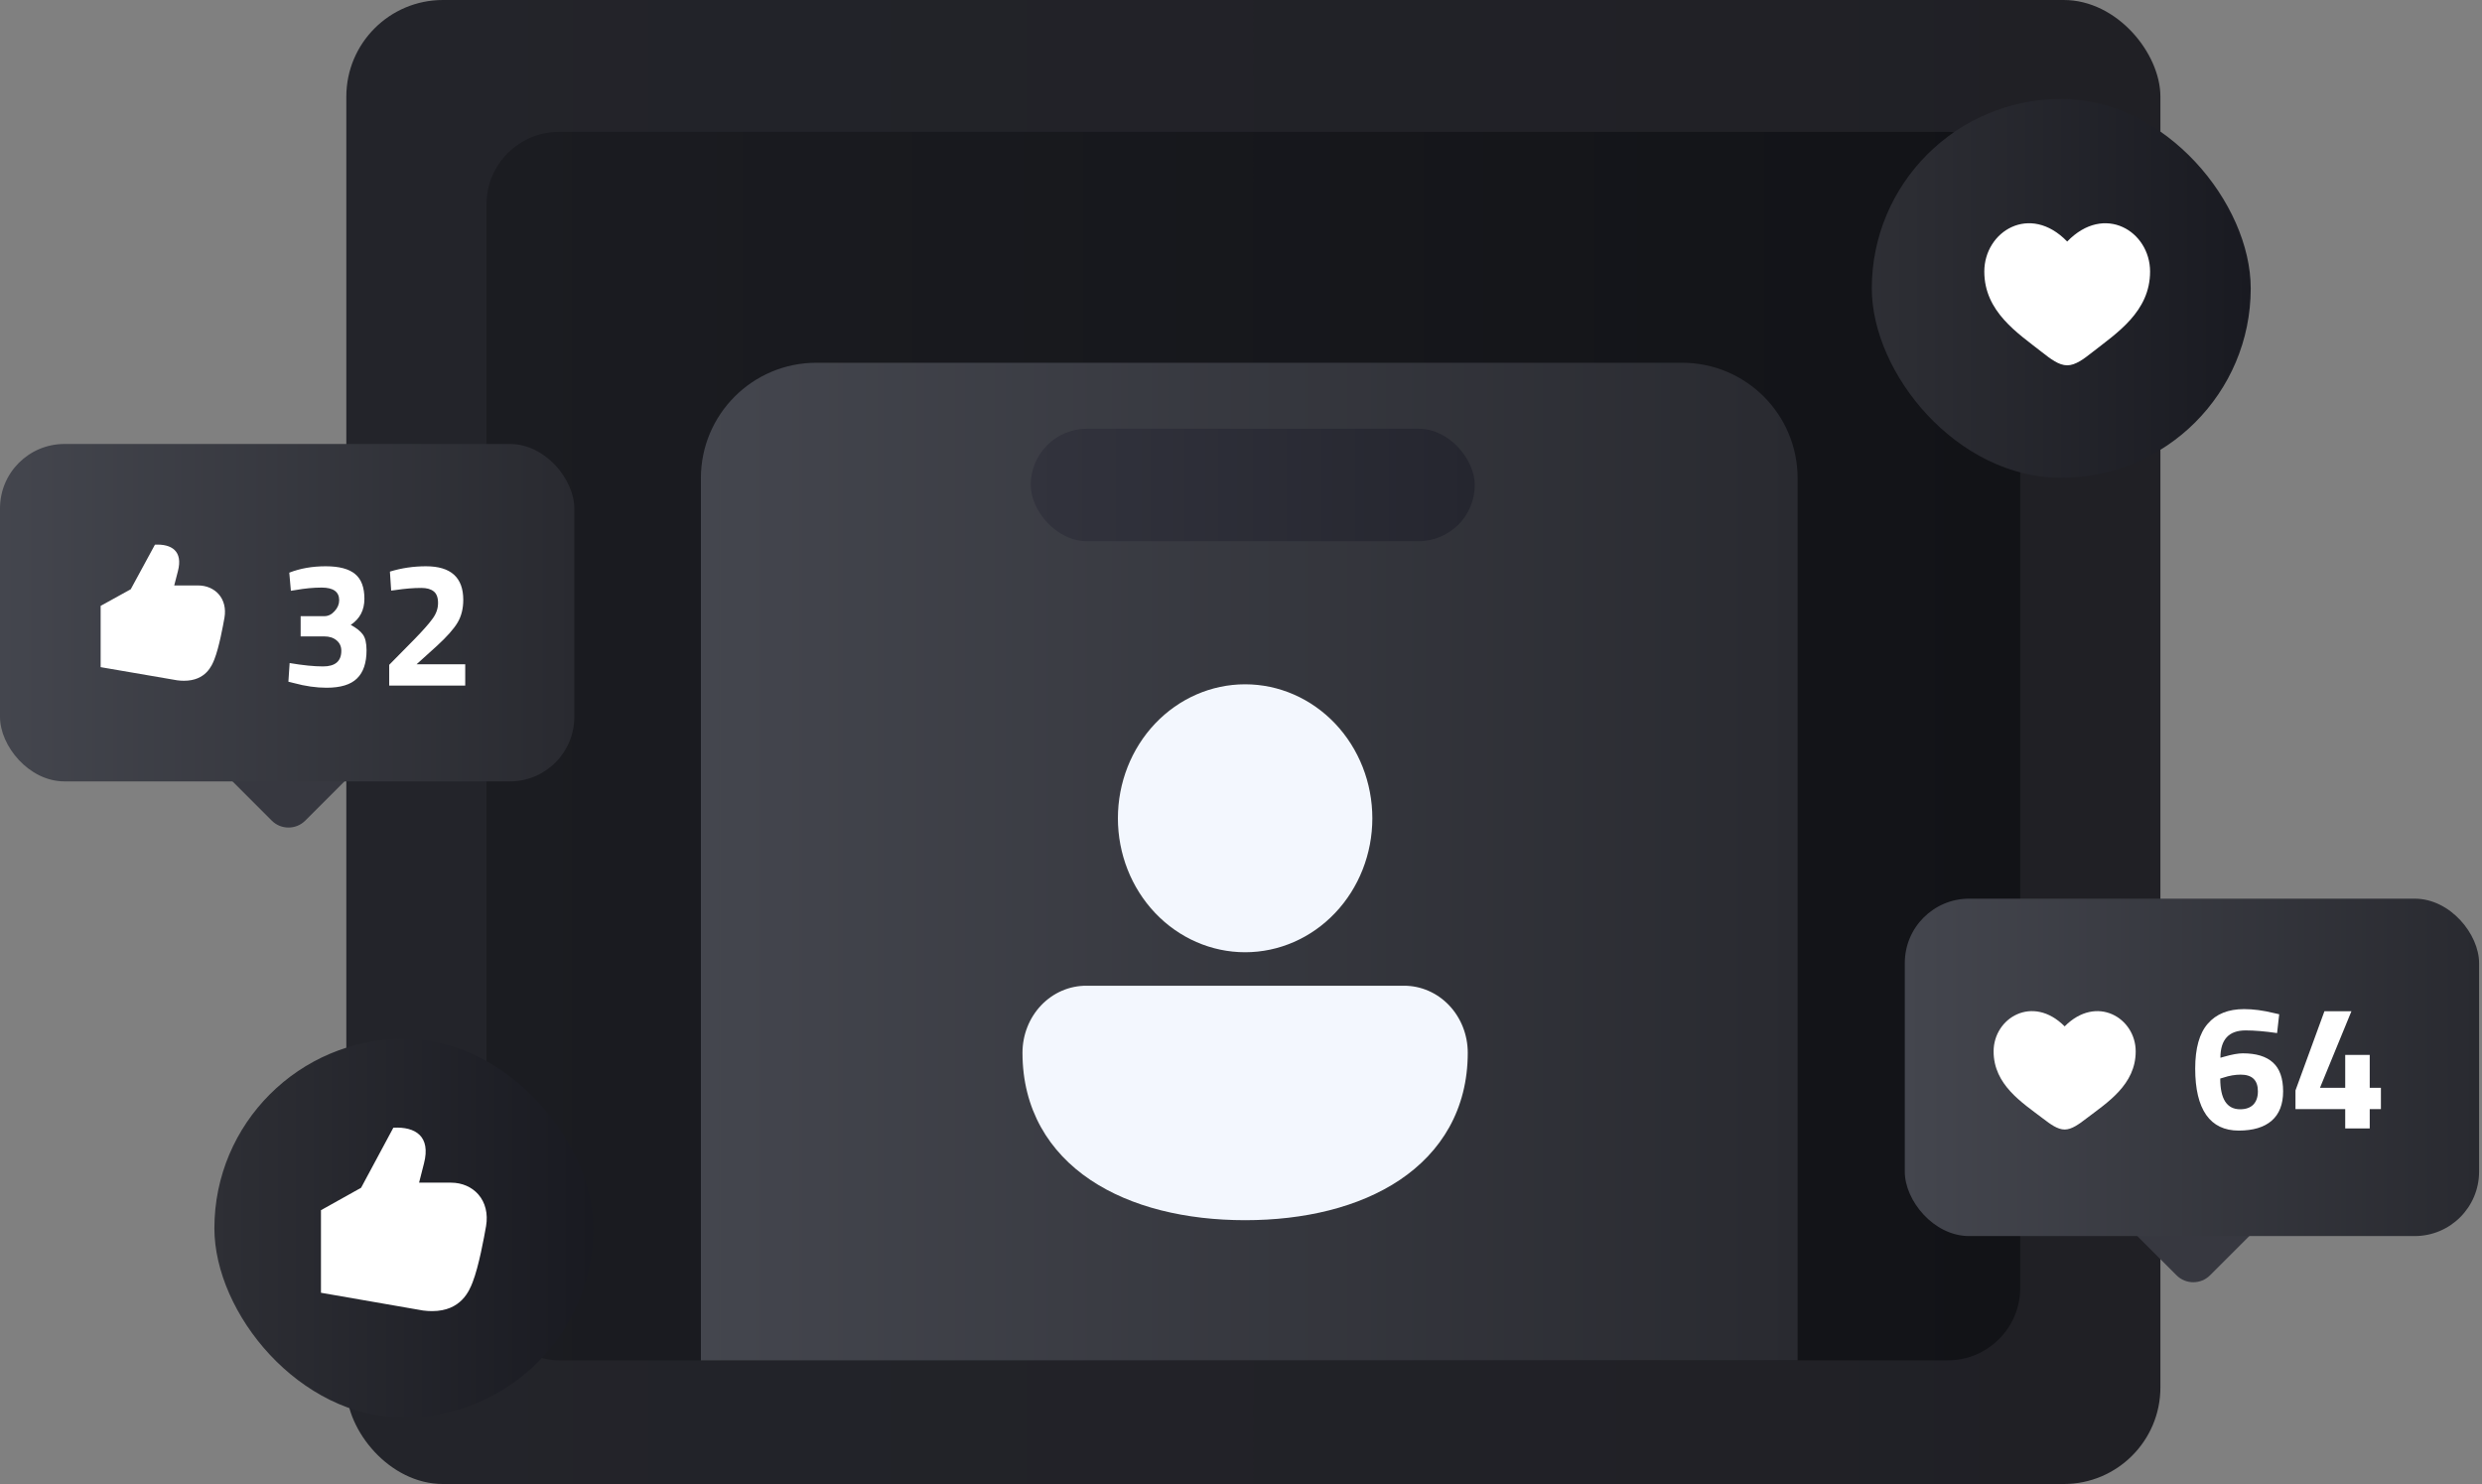
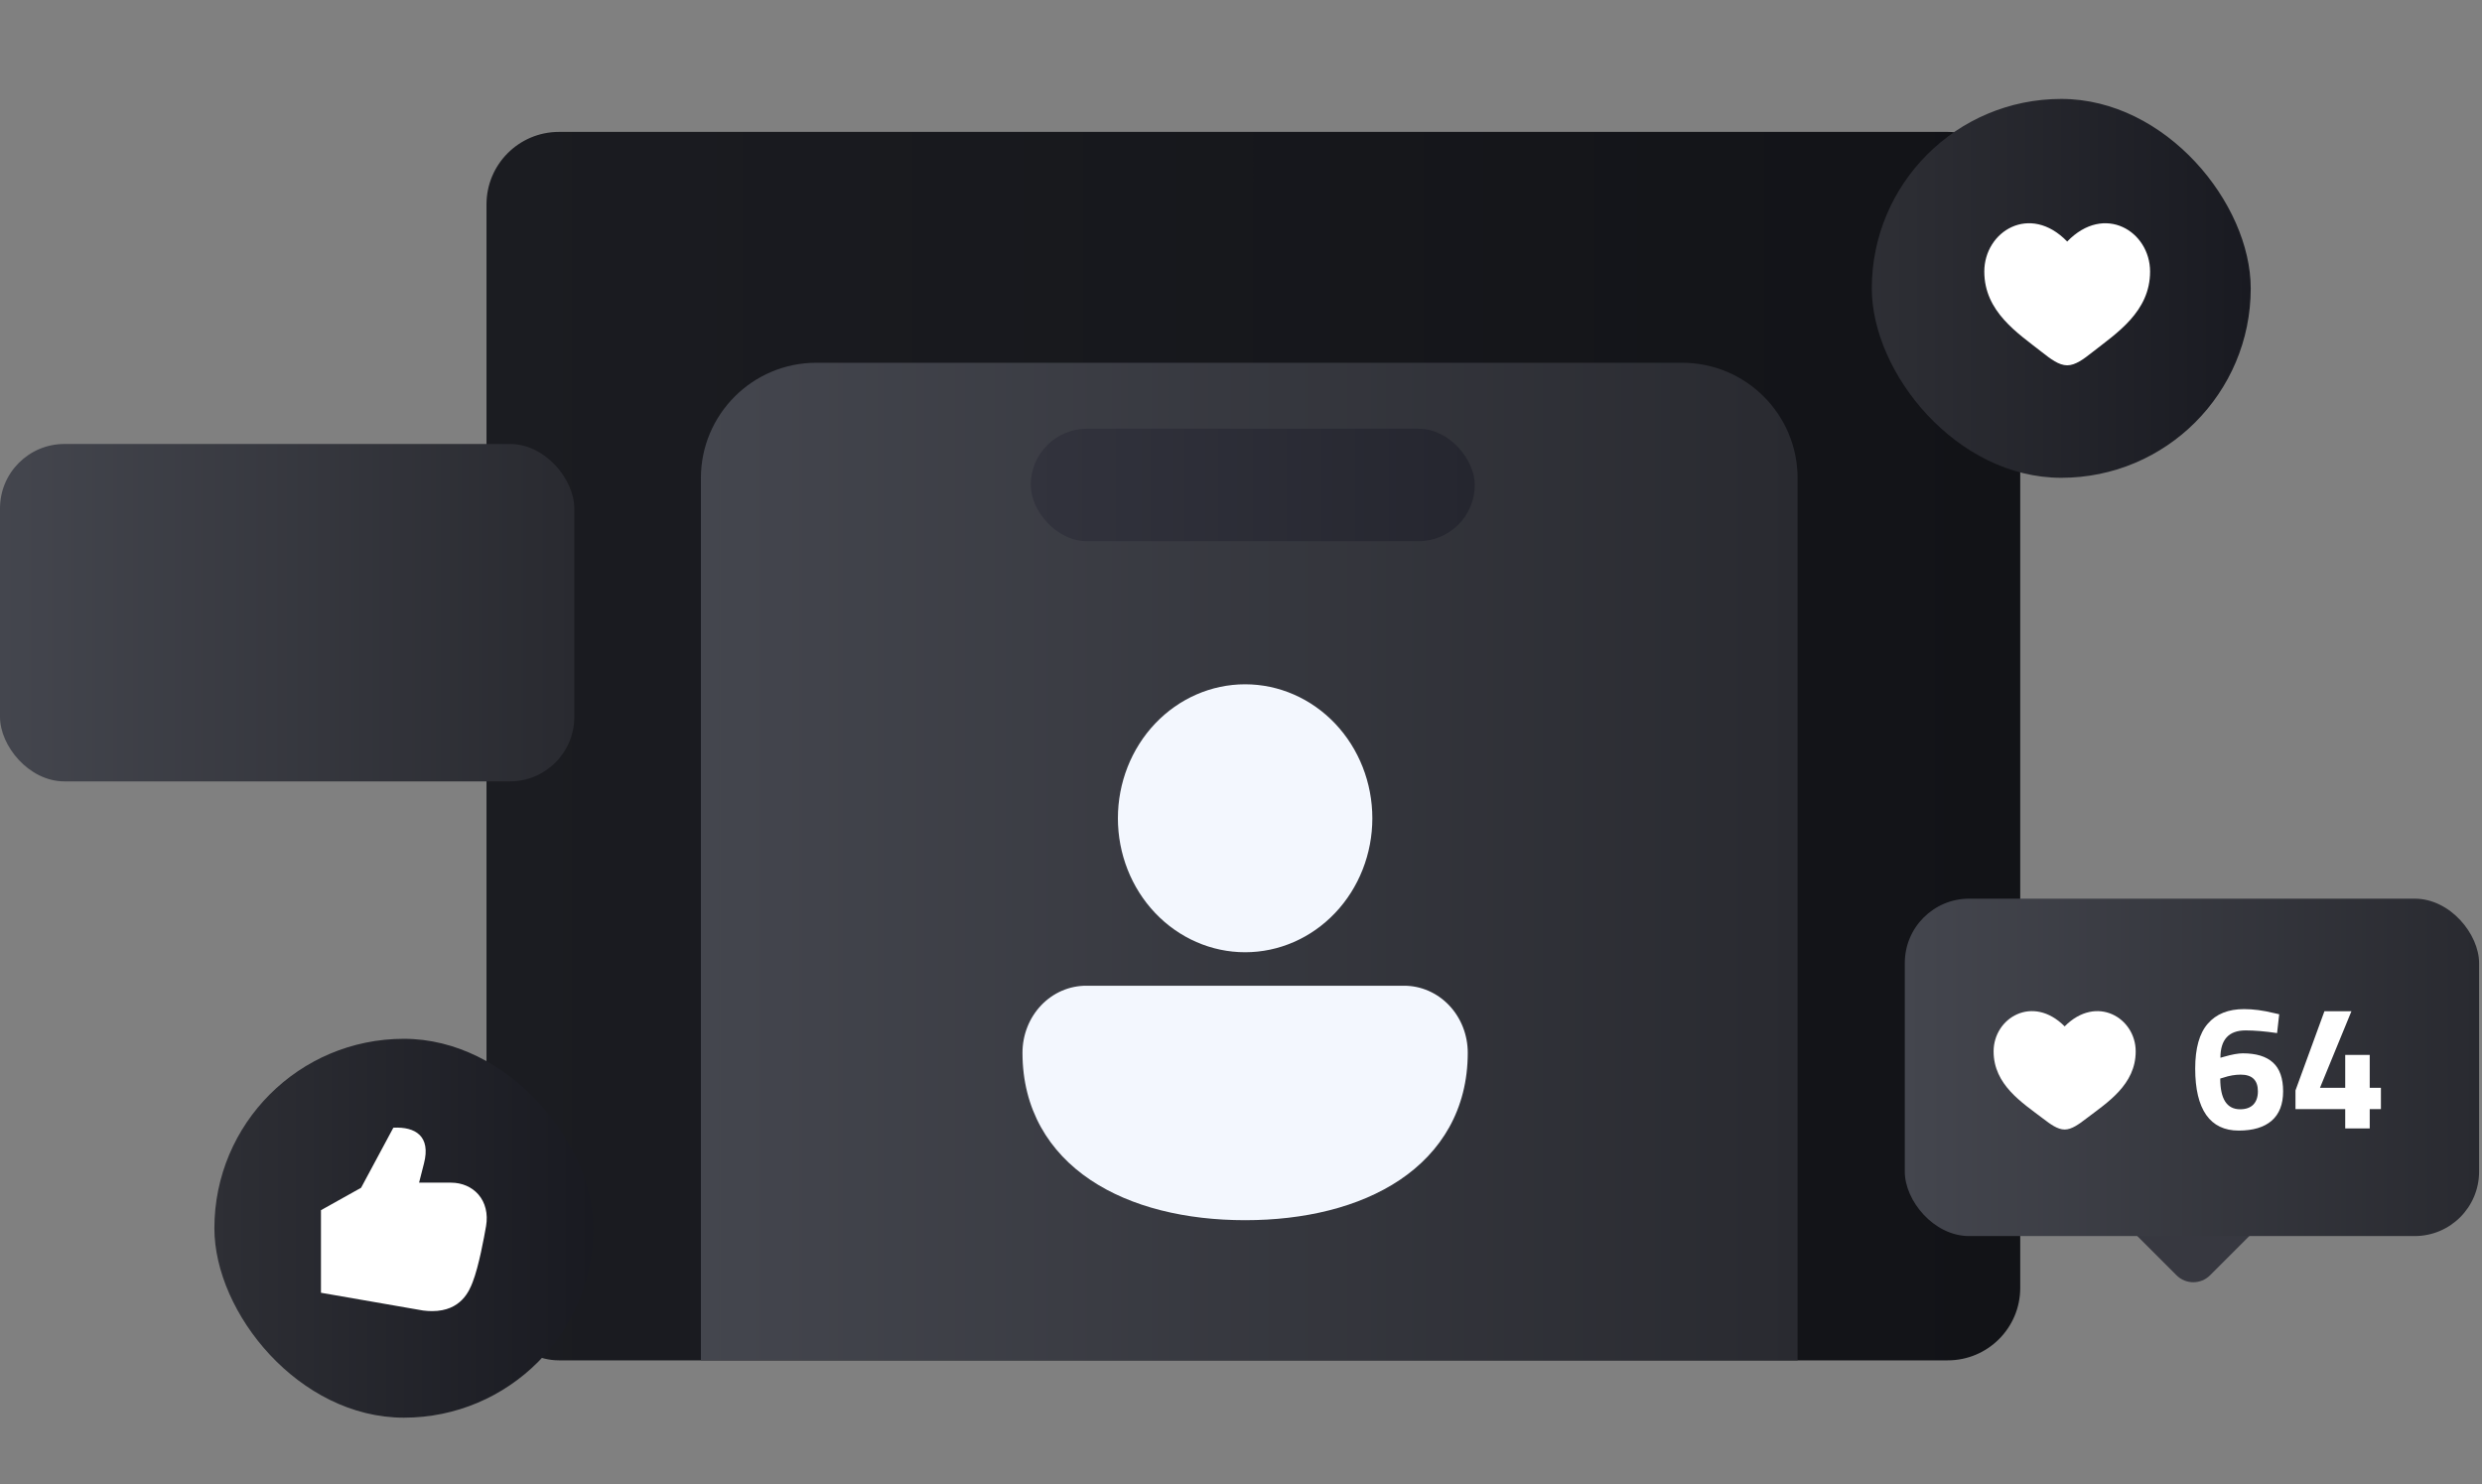
<svg xmlns="http://www.w3.org/2000/svg" width="301" height="180" viewBox="0 0 301 180" fill="none">
  <rect x="0" y="0" width="301" height="180" fill="#808080" stroke="none" />
-   <rect x="42" width="220" height="180" rx="11.719" fill="url(#paint0_linear_28_4924)" />
  <path d="M151 115C149.939 115 148.922 115.421 148.172 116.172C147.421 116.922 147 117.939 147 119C147 120.061 147.421 121.078 148.172 121.828C148.922 122.579 149.939 123 151 123C152.061 123 153.078 122.579 153.828 121.828C154.579 121.078 155 120.061 155 119C155 117.939 154.579 116.922 153.828 116.172C153.078 115.421 152.061 115 151 115ZM146.009 124C145.746 123.999 145.485 124.05 145.241 124.15C144.997 124.25 144.776 124.397 144.589 124.583C144.402 124.768 144.254 124.989 144.153 125.233C144.052 125.476 144 125.737 144 126C144 127.691 144.833 128.966 146.135 129.797C147.417 130.614 149.145 131 151 131C152.855 131 154.583 130.614 155.865 129.797C157.167 128.967 158 127.69 158 126C158 125.47 157.789 124.961 157.414 124.586C157.039 124.211 156.53 124 156 124H146.009Z" fill="#6C6D74" />
  <rect x="59" y="16" width="186" height="149" rx="8.789" fill="url(#paint1_linear_28_4924)" />
  <path d="M85 58C85 50.268 91.268 44 99 44H204C211.732 44 218 50.268 218 58V165H85V58Z" fill="url(#paint2_linear_28_4924)" />
  <path d="M151 83C146.908 83 142.984 84.712 140.09 87.76C137.197 90.807 135.571 94.94 135.571 99.25C135.571 103.56 137.197 107.693 140.09 110.74C142.984 113.788 146.908 115.5 151 115.5C155.092 115.5 159.016 113.788 161.91 110.74C164.803 107.693 166.429 103.56 166.429 99.25C166.429 94.94 164.803 90.807 161.91 87.76C159.016 84.712 155.092 83 151 83ZM131.749 119.562C130.733 119.558 129.726 119.764 128.786 120.17C127.846 120.577 126.992 121.174 126.272 121.929C125.552 122.684 124.98 123.582 124.591 124.57C124.201 125.558 124 126.617 124 127.688C124 134.557 127.213 139.737 132.235 143.113C137.18 146.432 143.845 148 151 148C158.155 148 164.82 146.432 169.765 143.113C174.787 139.741 178 134.553 178 127.688C178 125.533 177.187 123.466 175.741 121.942C174.294 120.419 172.332 119.562 170.286 119.562H131.749Z" fill="#F3F7FE" />
  <rect x="125" y="52" width="53.851" height="13.642" rx="6.821" fill="url(#paint3_linear_28_4924)" />
  <rect x="227" y="12" width="45.953" height="45.953" rx="22.976" fill="url(#paint4_linear_28_4924)" />
  <path d="M240.643 32.936C240.643 37.804 244.684 40.398 247.641 42.72C248.684 43.539 249.689 44.31 250.695 44.31C251.7 44.31 252.705 43.54 253.749 42.719C256.707 40.398 260.747 37.804 260.747 32.937C260.747 28.07 255.218 24.616 250.695 29.297C246.171 24.616 240.643 28.068 240.643 32.936Z" fill="white" />
  <rect x="265.987" y="138.438" width="12.924" height="12.924" rx="2.872" transform="rotate(45 265.987 138.438)" fill="#373840" />
  <rect x="231" y="109" width="69.647" height="40.926" rx="7.813" fill="url(#paint5_linear_28_4924)" />
  <path d="M276.149 125.305C274.684 125.09 273.413 124.982 272.336 124.982C270.297 124.982 269.277 126.088 269.277 128.299L269.73 128.17C270.678 127.897 271.432 127.761 271.992 127.761C273.614 127.761 274.835 128.134 275.653 128.881C276.472 129.627 276.881 130.791 276.881 132.37C276.881 133.935 276.422 135.12 275.503 135.924C274.584 136.728 273.248 137.131 271.496 137.131C269.759 137.131 268.445 136.499 267.554 135.235C266.664 133.957 266.219 132.083 266.219 129.613C266.219 127.143 266.729 125.326 267.748 124.163C268.768 122.986 270.232 122.397 272.142 122.397C273.262 122.397 274.462 122.555 275.74 122.871L276.407 123.022L276.149 125.305ZM271.733 130.345C271.058 130.345 270.354 130.467 269.622 130.712L269.256 130.819C269.256 133.304 270.06 134.546 271.668 134.546C272.358 134.546 272.889 134.359 273.262 133.986C273.636 133.598 273.822 133.059 273.822 132.37C273.822 131.02 273.126 130.345 271.733 130.345ZM284.411 136.872V134.524H278.38V132.262L281.891 122.655H285.165L281.352 131.939H284.411V127.954H287.384V131.939H288.741V134.524H287.384V136.872H284.411Z" fill="white" />
  <path d="M241.771 127.524C241.771 131.58 245.234 133.742 247.769 135.677C248.663 136.359 249.525 137.002 250.387 137.002C251.248 137.002 252.11 136.36 253.004 135.676C255.54 133.742 259.003 131.58 259.003 127.525C259.003 123.469 254.264 120.59 250.387 124.491C246.509 120.59 241.771 123.467 241.771 127.524Z" fill="white" />
  <rect x="26" y="126" width="45.953" height="45.953" rx="22.976" fill="url(#paint6_linear_28_4924)" />
  <path d="M52.403 159.028C52.063 159.028 51.699 159.006 51.309 158.956L38.925 156.802V146.786L43.791 144.068C43.791 144.068 47.703 136.781 47.703 136.781C50.384 136.64 52.266 137.819 51.419 141.108C51.163 142.103 50.822 143.447 50.822 143.447H54.685C56.038 143.447 57.216 143.972 58.003 144.869C58.864 145.849 59.2 147.216 58.947 148.716L58.945 148.724C58.709 150.066 58.077 153.581 57.316 155.528C56.925 156.524 55.945 159.028 52.403 159.028Z" fill="white" />
-   <rect x="34.987" y="83.289" width="12.924" height="12.924" rx="2.872" transform="rotate(45 34.987 83.289)" fill="#373840" />
  <rect y="53.851" width="69.647" height="40.926" rx="7.813" fill="url(#paint7_linear_28_4924)" />
-   <path d="M35.082 69.459C36.403 68.942 37.875 68.684 39.497 68.684C41.134 68.684 42.326 69 43.073 69.632C43.82 70.249 44.193 71.247 44.193 72.626C44.193 74.004 43.64 75.06 42.535 75.792C43.224 76.165 43.712 76.553 43.999 76.955C44.301 77.357 44.452 77.996 44.452 78.872C44.452 80.409 44.064 81.55 43.288 82.297C42.527 83.044 41.3 83.417 39.605 83.417C38.356 83.417 37.042 83.231 35.663 82.857L34.974 82.685L35.125 80.423C36.733 80.696 38.083 80.832 39.174 80.832C40.653 80.832 41.393 80.201 41.393 78.937C41.393 78.406 41.199 77.982 40.811 77.666C40.438 77.35 39.943 77.192 39.325 77.192H36.46V74.737H39.325C39.799 74.737 40.215 74.535 40.574 74.133C40.948 73.731 41.134 73.286 41.134 72.798C41.134 71.778 40.424 71.269 39.002 71.269C38.011 71.269 36.956 71.369 35.836 71.57L35.276 71.656L35.082 69.459ZM56.419 83.159H47.2V80.639L50.237 77.558C51.314 76.453 52.06 75.605 52.477 75.017C52.908 74.428 53.123 73.803 53.123 73.143C53.123 72.468 52.944 71.994 52.585 71.721C52.24 71.448 51.745 71.312 51.098 71.312C50.136 71.312 49.088 71.398 47.953 71.57L47.437 71.635L47.286 69.33C48.693 68.899 50.151 68.684 51.658 68.684C54.674 68.684 56.182 70.041 56.182 72.755C56.182 73.817 55.952 74.737 55.492 75.512C55.033 76.287 54.2 77.228 52.994 78.334L50.517 80.574H56.419V83.159Z" fill="white" />
-   <path d="M22.315 82.571C22.059 82.571 21.787 82.554 21.494 82.517L12.206 80.92V73.488L15.856 71.472C15.856 71.472 18.79 66.065 18.79 66.065C20.8 65.961 22.212 66.835 21.577 69.275C21.384 70.014 21.129 71.011 21.129 71.011H24.026C25.041 71.011 25.924 71.401 26.515 72.066C27.16 72.793 27.412 73.807 27.223 74.92L27.221 74.926C27.044 75.922 26.57 78.53 25.999 79.974C25.706 80.713 24.971 82.571 22.315 82.571Z" fill="white" />
  <defs>
    <linearGradient id="paint0_linear_28_4924" x1="42" y1="90" x2="262" y2="90" gradientUnits="userSpaceOnUse">
      <stop stop-color="#23242A" />
      <stop offset="1" stop-color="#202025" />
    </linearGradient>
    <linearGradient id="paint1_linear_28_4924" x1="59" y1="90.5" x2="245" y2="90.5" gradientUnits="userSpaceOnUse">
      <stop stop-color="#1B1C21" />
      <stop offset="1" stop-color="#121317" />
    </linearGradient>
    <linearGradient id="paint2_linear_28_4924" x1="85" y1="104.5" x2="218" y2="104.5" gradientUnits="userSpaceOnUse">
      <stop stop-color="#44464E" />
      <stop offset="1" stop-color="#292A30" />
    </linearGradient>
    <linearGradient id="paint3_linear_28_4924" x1="125" y1="58.821" x2="178.851" y2="58.821" gradientUnits="userSpaceOnUse">
      <stop stop-color="#32333D" />
      <stop offset="1" stop-color="#25262F" />
    </linearGradient>
    <linearGradient id="paint4_linear_28_4924" x1="227" y1="34.976" x2="272.953" y2="34.976" gradientUnits="userSpaceOnUse">
      <stop stop-color="#2E2F35" />
      <stop offset="1" stop-color="#191A21" />
    </linearGradient>
    <linearGradient id="paint5_linear_28_4924" x1="231" y1="129.463" x2="300.647" y2="129.463" gradientUnits="userSpaceOnUse">
      <stop stop-color="#44464E" />
      <stop offset="1" stop-color="#292A30" />
    </linearGradient>
    <linearGradient id="paint6_linear_28_4924" x1="26" y1="148.976" x2="71.953" y2="148.976" gradientUnits="userSpaceOnUse">
      <stop stop-color="#2E2F35" />
      <stop offset="1" stop-color="#191A21" />
    </linearGradient>
    <linearGradient id="paint7_linear_28_4924" x1="0" y1="74.314" x2="69.647" y2="74.314" gradientUnits="userSpaceOnUse">
      <stop stop-color="#44464E" />
      <stop offset="1" stop-color="#292A30" />
    </linearGradient>
  </defs>
</svg>